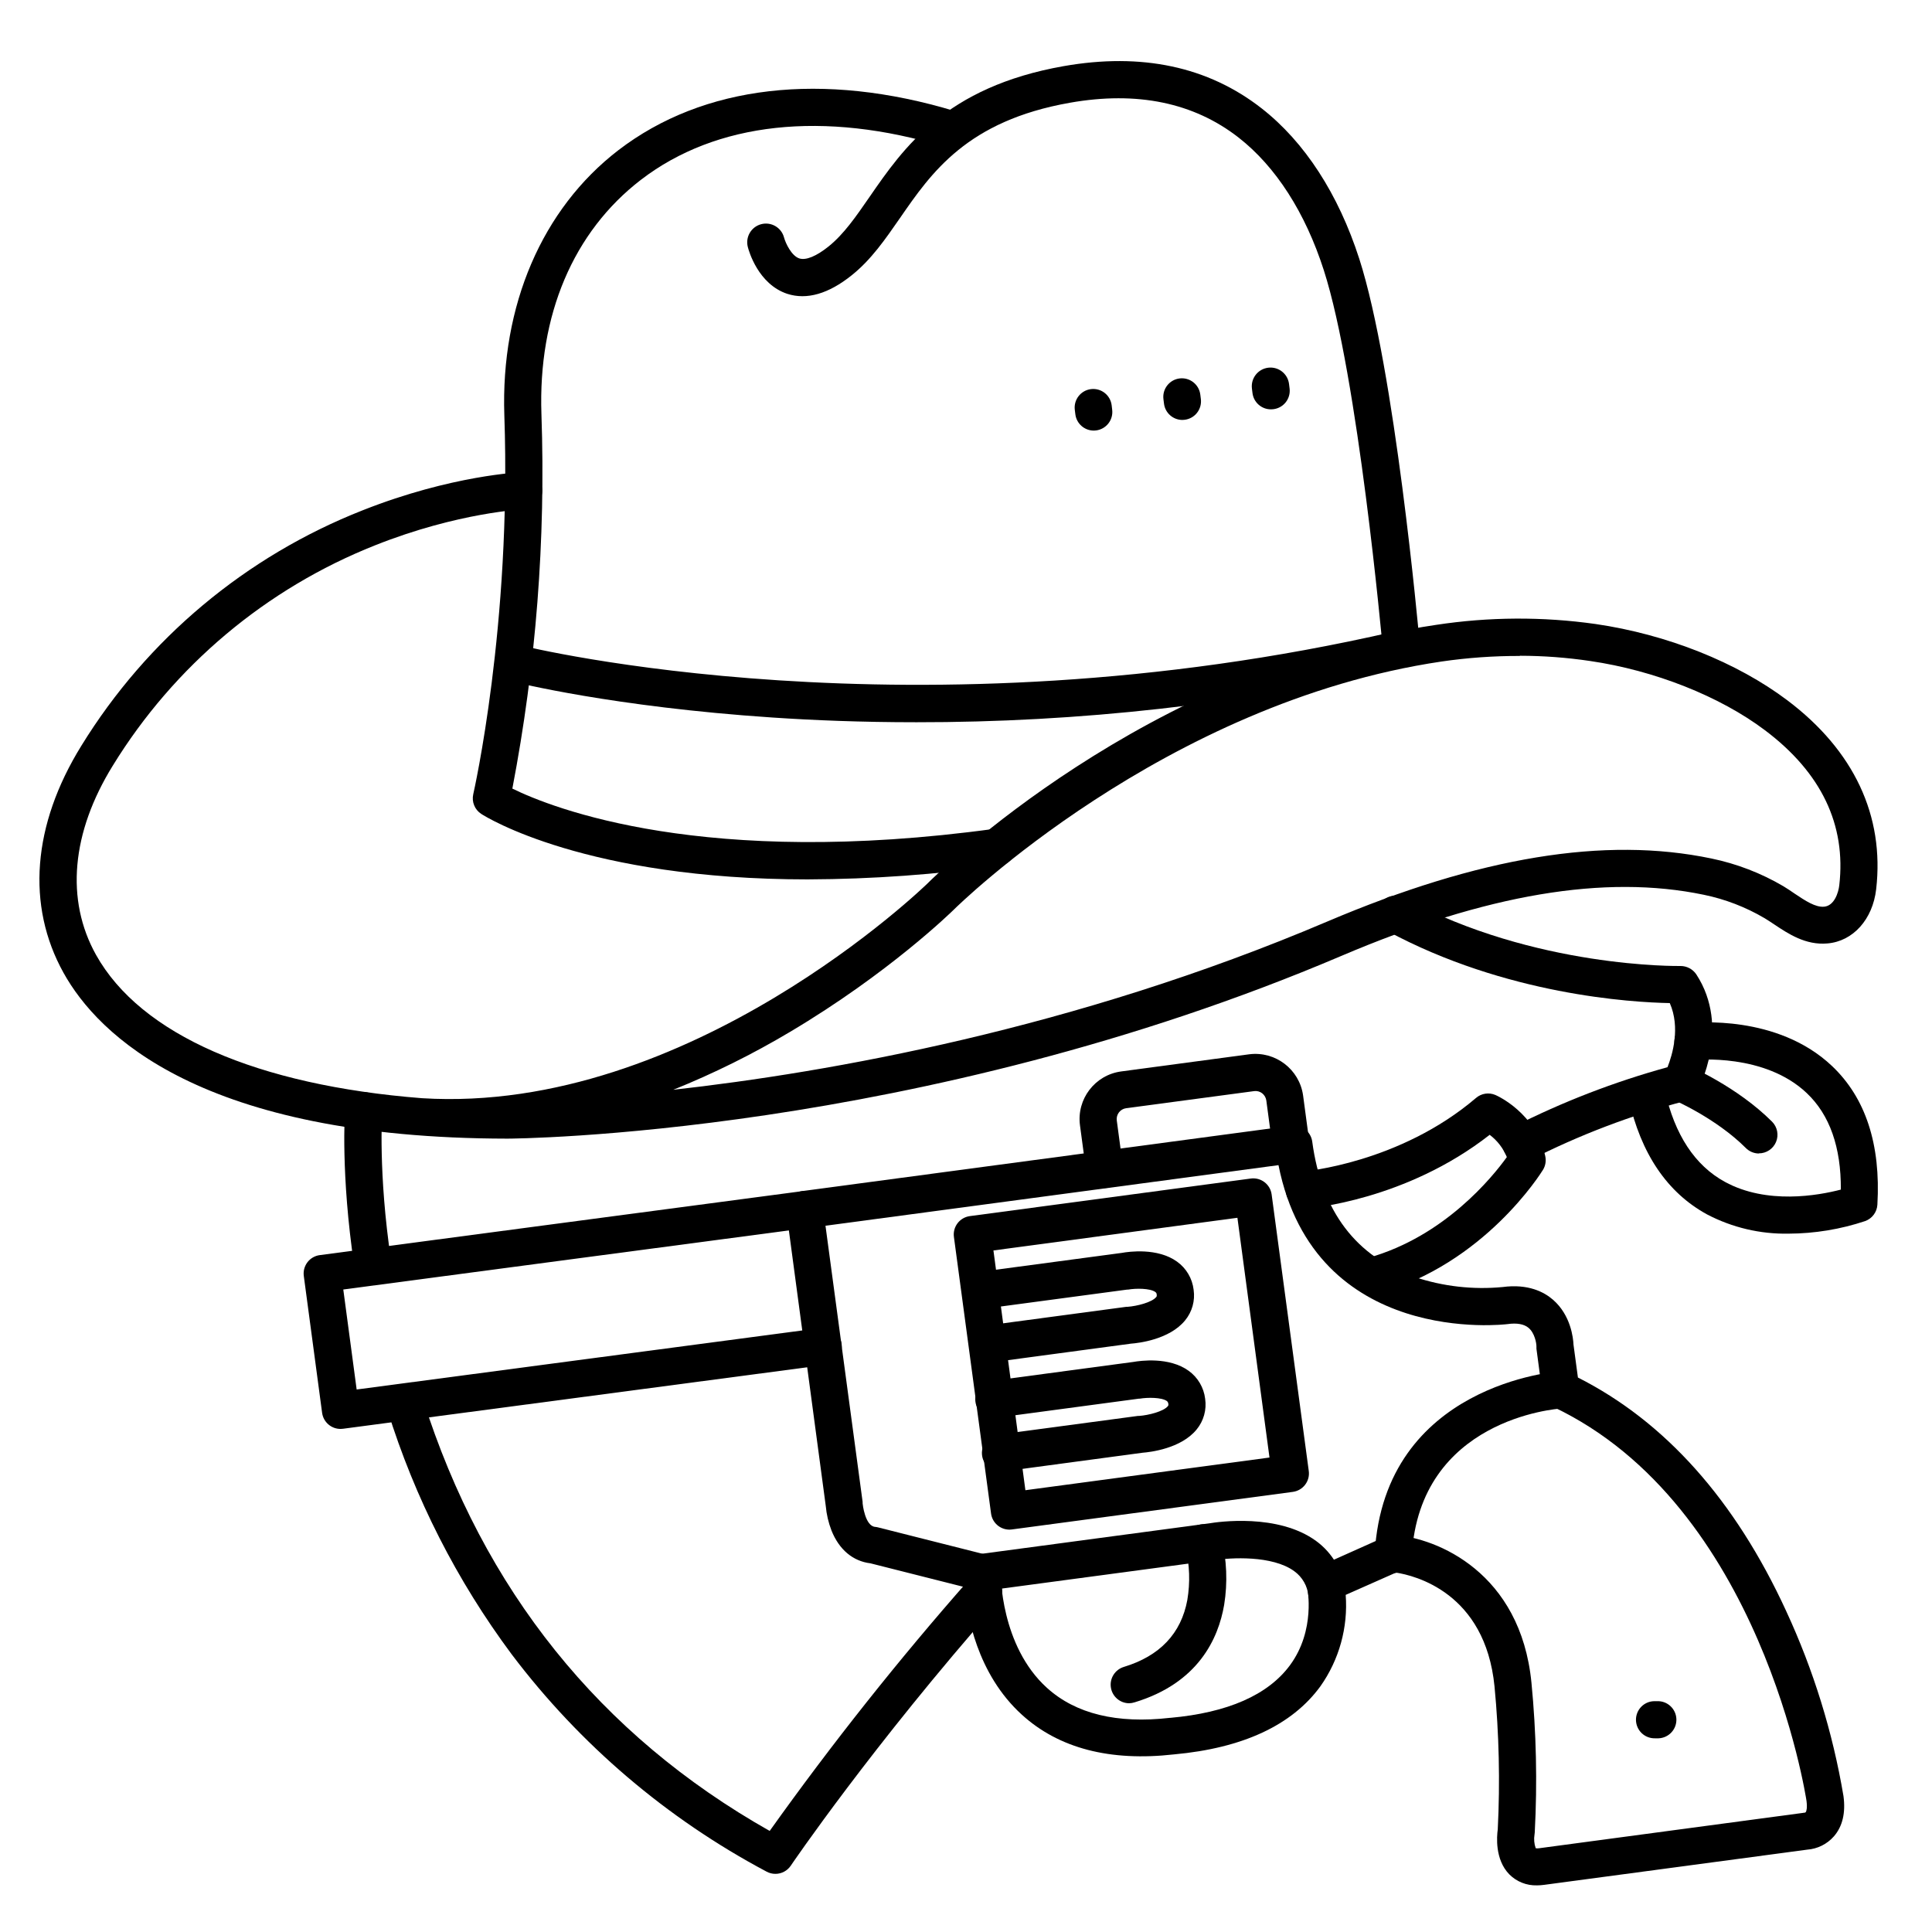
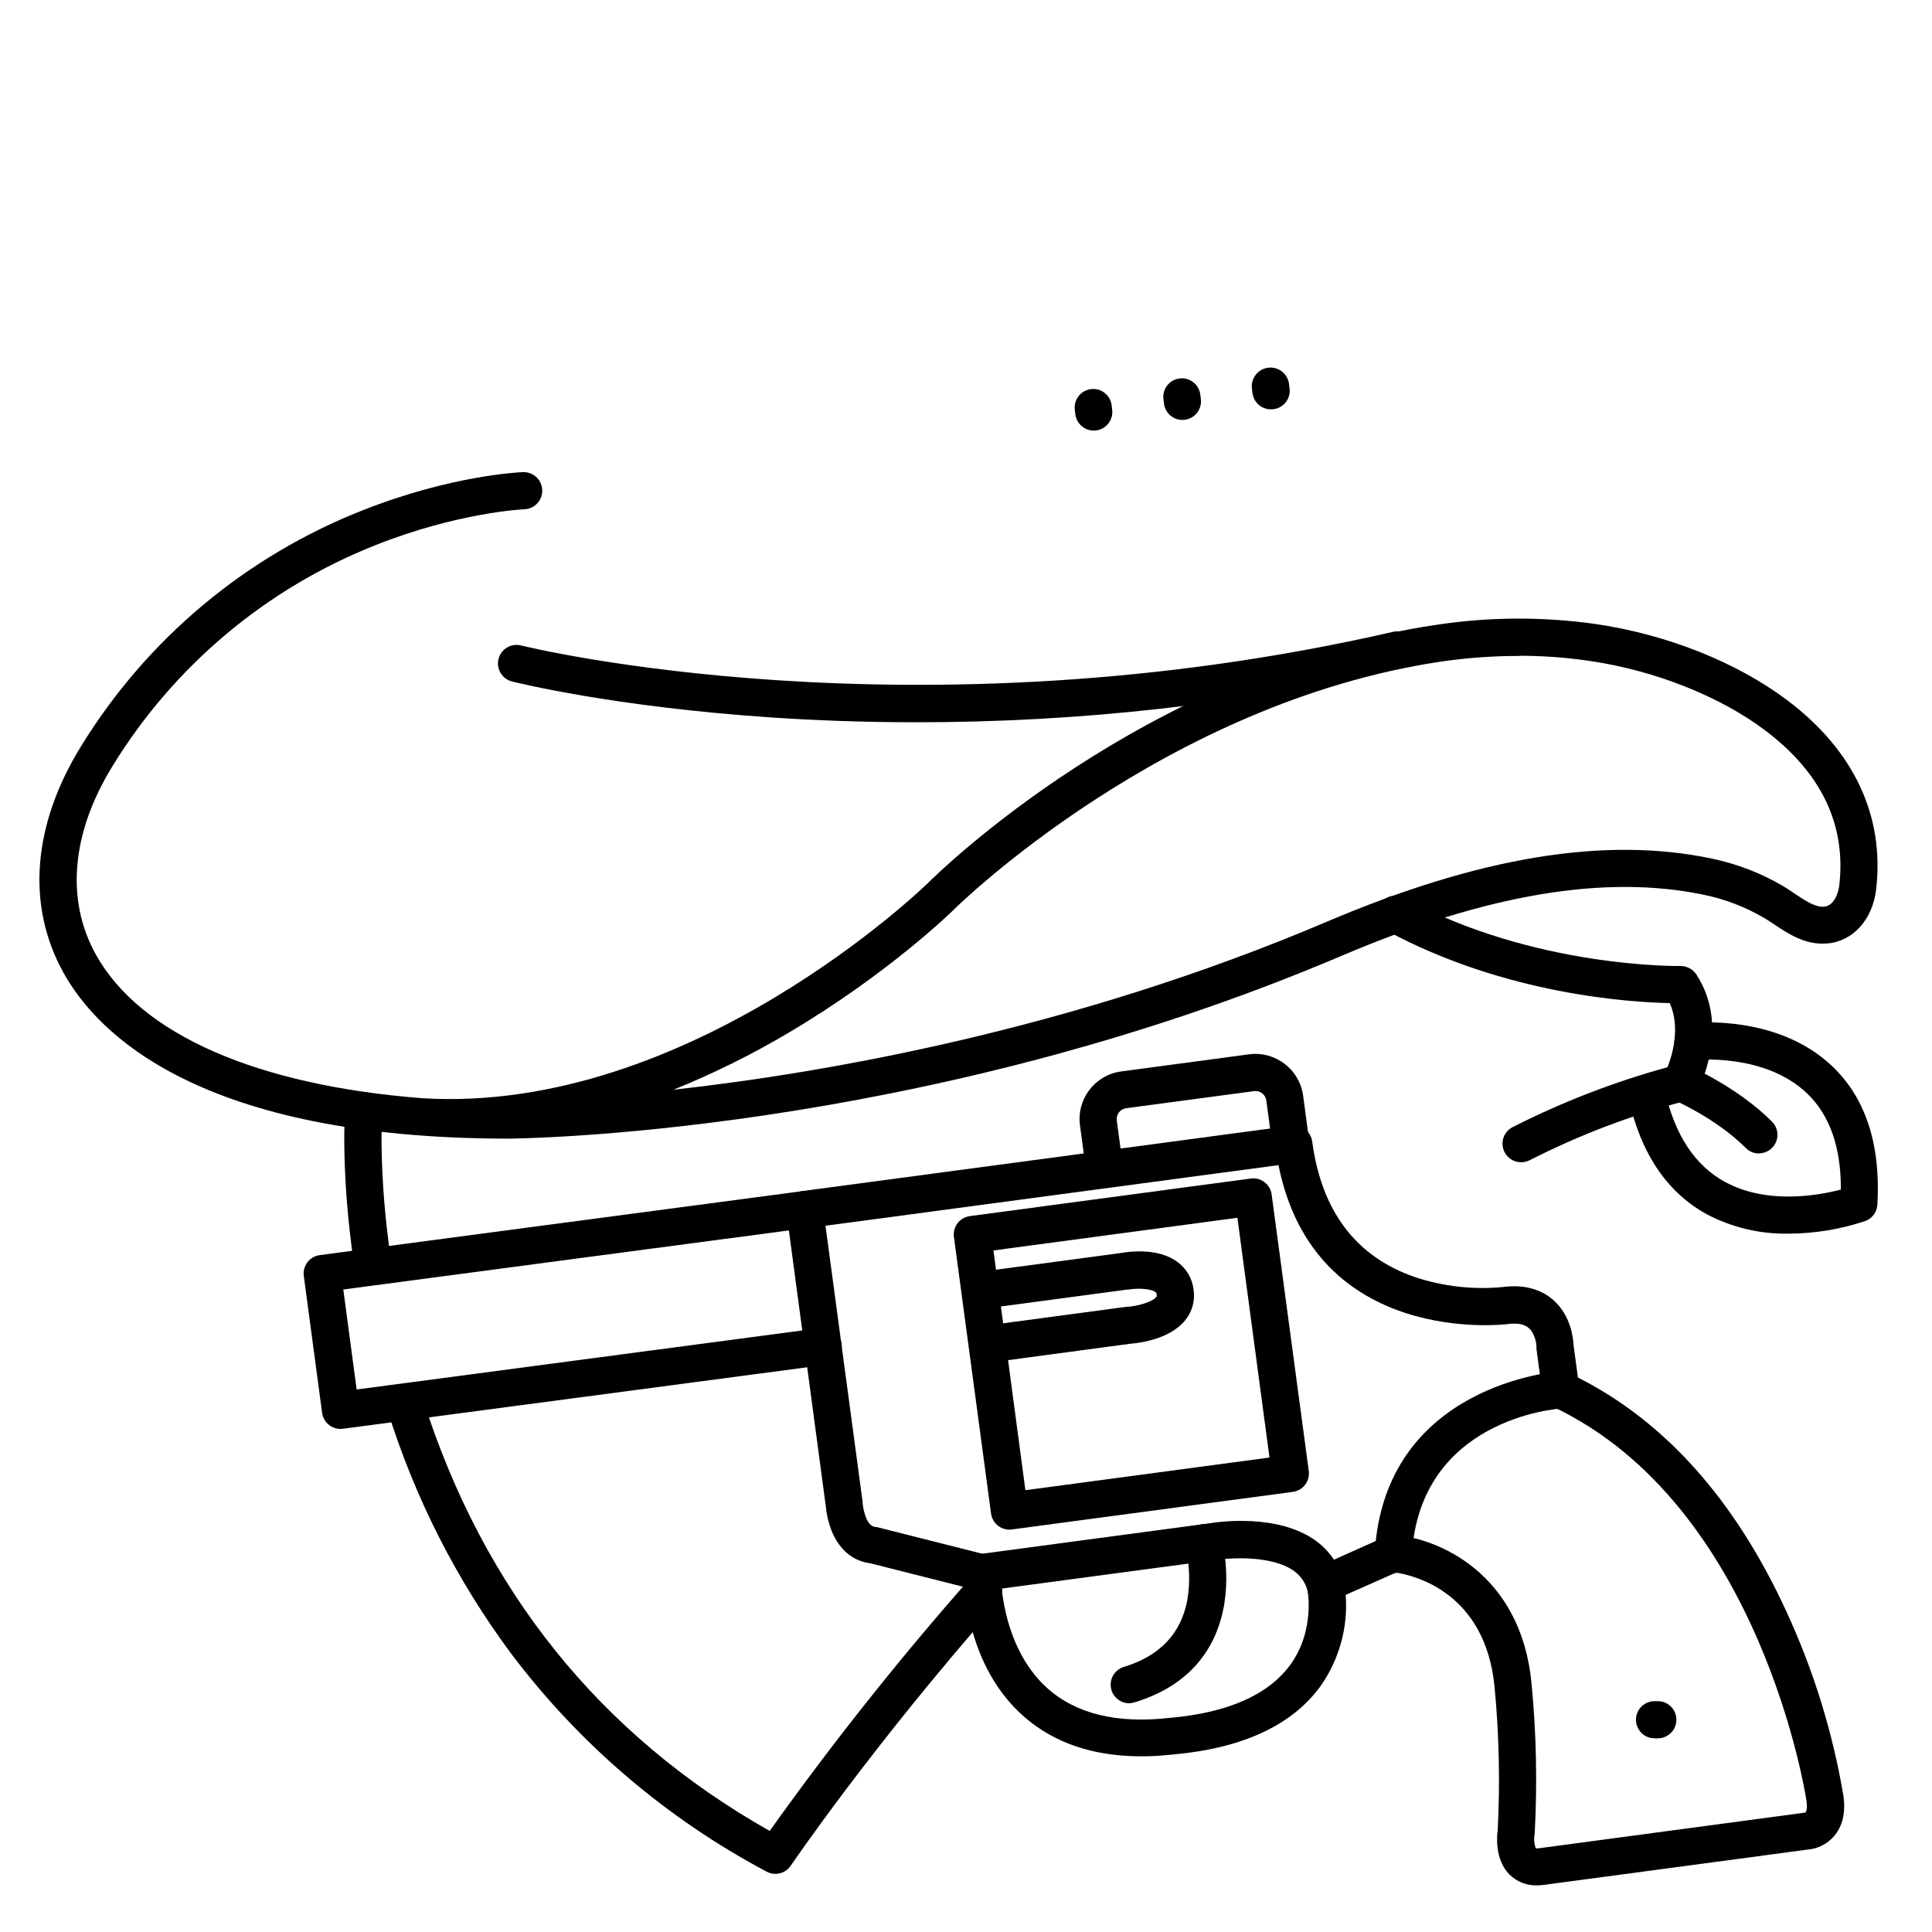
<svg xmlns="http://www.w3.org/2000/svg" fill="#000000" width="800px" height="800px" version="1.1" viewBox="144 144 512 512">
  <g>
-     <path d="m358.14 377.05c-58.812 0-85.246-16.473-86.594-17.348-1.742-1.125-2.594-3.223-2.125-5.246 0.098-0.441 10.156-44.633 8.234-100.37-0.984-29.117 9.996-54.73 30.188-70.258 22.508-17.289 54.23-20.977 89.312-10.352 2.582 0.805 4.031 3.539 3.246 6.125-0.785 2.59-3.508 4.059-6.102 3.293-31.949-9.672-60.535-6.562-80.461 8.766-17.91 13.777-27.266 35.828-26.352 62.121 1.148 33.254-1.438 66.531-7.707 99.207 10.668 5.227 50.941 21.188 127.85 10.648 2.695-0.371 5.176 1.512 5.547 4.207 0.367 2.691-1.516 5.176-4.207 5.543-16.84 2.375-33.824 3.598-50.832 3.66z" />
-     <path d="m515.27 319.39c-2.551 0.008-4.688-1.938-4.918-4.481-0.07-0.707-6.453-71.125-15.527-99.297-4.922-15.312-12.734-27.465-22.574-35.148-11.875-9.27-26.914-12.379-44.703-9.238-27.246 4.801-36.703 18.488-45.039 30.555-3.938 5.676-7.625 11.031-12.793 15.164-6.141 4.922-11.898 6.594-17.082 4.922-7.723-2.559-10.195-11.395-10.449-12.387v-0.004c-0.699-2.648 0.883-5.363 3.535-6.062 2.648-0.699 5.363 0.883 6.059 3.531 0.414 1.516 1.969 4.852 4.043 5.539 1.762 0.562 4.527-0.57 7.793-3.199 4.023-3.246 7.172-7.812 10.824-13.098 8.965-12.98 20.133-29.137 51.426-34.656 20.664-3.641 38.309 0.117 52.469 11.18 11.406 8.906 20.348 22.691 25.891 39.883 9.406 29.215 15.695 98.5 15.961 101.44h-0.004c0.238 2.707-1.762 5.094-4.465 5.336-0.148 0.016-0.297 0.02-0.445 0.02z" />
    <path d="m278.47 445.75c-81.133-0.09-108.52-27.551-117.62-43.918-9.938-17.855-8.266-39.23 4.703-60.188 17.438-28.34 43.613-50.242 74.578-62.418 23.547-9.309 41.703-10.078 42.461-10.105 2.715-0.098 5 2.023 5.102 4.738 0.102 2.719-2.019 5.004-4.738 5.102-0.168 0-17.523 0.777-39.566 9.555-28.844 11.441-53.215 31.91-69.473 58.344-11.012 17.789-12.594 35.629-4.469 50.184 11.809 21.145 42.715 34.578 86.414 37.992 70.848 4.367 133.4-56.383 134.03-57.004 2.301-2.301 57.762-57.07 134.7-68.438h0.004c13.992-2.133 28.223-2.211 42.234-0.227 18.914 2.754 37.449 10.137 50.863 20.242 17.613 13.285 25.75 30.594 23.508 50.055-0.914 7.961-6.102 13.777-12.898 14.355-5.777 0.523-10.41-2.566-14.141-5.059-0.906-0.602-1.762-1.172-2.559-1.652v0.004c-4.988-2.934-10.422-5.027-16.09-6.191-26.184-5.453-57.582-0.168-95.98 16.176-112.49 47.902-219.99 48.453-221.07 48.453zm268.31-127.92v0.004c-6.938-0.02-13.867 0.477-20.73 1.473-73.645 10.902-128.67 65.141-129.21 65.691-0.719 0.707-17.297 16.914-43.492 32.473-9.902 5.898-20.242 11.023-30.93 15.332 41.191-4.606 106.27-16.059 173.27-44.566 40.344-17.16 73.613-22.633 101.84-16.727 6.727 1.391 13.18 3.875 19.098 7.359 0.984 0.609 2.027 1.277 3 1.969 2.812 1.879 5.473 3.652 7.785 3.445 2.688-0.246 3.789-3.691 4.016-5.676 1.852-16.031-4.762-29.844-19.68-41.074-11.957-9.012-29.285-15.871-46.367-18.363-6.156-0.914-12.371-1.379-18.598-1.387z" />
    <path d="m386.64 335.4c-14.219 0-27.02-0.512-38.062-1.258-42.074-2.824-67.777-9.27-68.879-9.543v-0.004c-1.27-0.316-2.363-1.125-3.035-2.25s-0.867-2.469-0.543-3.738 1.141-2.356 2.269-3.023c1.125-0.664 2.473-0.852 3.738-0.523 0.984 0.254 103.89 25.586 231.24-3.66 2.606-0.508 5.141 1.141 5.734 3.727s-0.965 5.176-3.531 5.859c-42.301 9.629-85.551 14.465-128.93 14.414z" />
    <path d="m433.85 258.11c-2.484-0.008-4.57-1.863-4.871-4.328l-0.148-1.191c-0.32-2.699 1.605-5.148 4.301-5.473 2.699-0.324 5.148 1.602 5.473 4.301l0.137 1.18c0.324 2.695-1.594 5.144-4.289 5.473-0.199 0.027-0.398 0.039-0.602 0.039z" />
    <path d="m480.84 252.48c-2.508 0.02-4.625-1.852-4.922-4.34l-0.148-1.191c-0.32-2.715 1.617-5.18 4.336-5.504 2.719-0.324 5.184 1.617 5.504 4.336l0.148 1.191v-0.004c0.156 1.297-0.211 2.602-1.016 3.629-0.809 1.023-1.988 1.688-3.285 1.844-0.234 0.02-0.434 0.039-0.617 0.039z" />
    <path d="m457.34 255.29c-2.488-0.008-4.578-1.871-4.871-4.34l-0.148-1.18v-0.004c-0.324-2.695 1.598-5.148 4.297-5.477 2.699-0.324 5.148 1.598 5.477 4.297l0.148 1.191c0.152 1.297-0.211 2.598-1.02 3.625-0.805 1.027-1.988 1.691-3.281 1.844-0.199 0.027-0.398 0.043-0.602 0.043z" />
    <path d="m551.31 643.64c-2.758 0.086-5.426-0.984-7.359-2.949-3.816-3.938-3.285-10.047-3.031-11.855v-0.004c0.637-12.637 0.348-25.301-0.855-37.895-2.469-24.945-21.234-29.43-26.117-30.18l-13.324 5.902v0.004c0.652 8.613-1.723 17.184-6.711 24.234-7.527 10.312-20.574 16.383-38.789 18.035-16.945 1.918-30.504-1.605-40.285-10.488-11.938-10.824-14.652-26.566-15.262-33.859l-24.895-6.289c-4.664-0.562-8.316-3.641-10.332-8.707-0.809-2.09-1.316-4.281-1.516-6.512l-10.43-77.914c-0.355-2.691 1.531-5.16 4.223-5.519l129.6-17.328c1.293-0.176 2.606 0.172 3.641 0.969 1.039 0.793 1.719 1.965 1.891 3.262 2.469 18.469 11.621 30.504 27.188 35.887 7.484 2.488 15.406 3.391 23.262 2.644 6.789-0.906 11 1.32 13.344 3.356 4.754 4.121 5.371 10.223 5.441 11.906l1.172 8.719c23.105 11.68 41.664 32.473 55.191 61.883v0.004c7.223 15.594 12.328 32.082 15.184 49.031 0.602 4.457-0.254 8.051-2.539 10.676-1.809 2.059-4.352 3.324-7.086 3.523l-69.707 9.328c-0.629 0.086-1.262 0.133-1.898 0.137zm-0.336-9.84c0.312 0.055 0.625 0.055 0.938 0l69.863-9.359v0.004c0.156-0.047 0.32-0.066 0.48-0.062 0.109-0.016 0.211-0.066 0.285-0.145 0.188-0.234 0.441-1.133 0.207-2.953-0.109-0.777-11.945-78.434-67.246-104.5-1.512-0.711-2.562-2.141-2.785-3.801l-1.543-11.57c-0.016-0.203-0.016-0.406 0-0.609 0-0.875-0.461-3.562-2.106-4.922-1.172-0.984-3.051-1.34-5.551-0.984-0.523 0.07-51.02 6.238-60.703-42.125l-120.05 16.059 9.84 73.18v0.375c0 0.117 0.621 6.023 3.316 6.25 0.262 0.023 0.527 0.07 0.785 0.137l28.781 7.273c2.215 0.559 3.75 2.566 3.711 4.852 0 0.188-0.109 19.219 12.27 30.406 7.598 6.887 18.547 9.543 32.551 7.941h0.117c15.23-1.367 25.898-6.062 31.715-13.934 6.887-9.328 4.613-20.41 4.594-20.516l0.004-0.004c-0.504-2.281 0.668-4.598 2.805-5.551l17.938-8.027c0.73-0.324 1.531-0.465 2.332-0.414 11.305 0.766 33.457 9.938 36.328 39.105 1.285 13.199 1.578 26.477 0.875 39.723-0.008 0.18-0.027 0.355-0.059 0.531-0.203 1.211-0.098 2.453 0.305 3.613z" />
    <path d="m495.62 571.21c-2.465-0.004-4.547-1.828-4.871-4.269-0.246-2.617-1.609-5.004-3.738-6.543-5.856-4.32-17.133-3.582-20.98-2.953h-0.176l-60.879 8.148h-0.004c-1.301 0.195-2.629-0.141-3.684-0.934-1.055-0.793-1.746-1.973-1.922-3.277-0.172-1.309 0.184-2.629 0.988-3.672 0.809-1.039 2-1.715 3.309-1.871l60.801-8.137c2.234-0.383 18.242-2.727 28.359 4.703 4.277 3.137 7.059 7.91 7.676 13.176 0.363 2.691-1.527 5.168-4.219 5.531h-0.004c-0.215 0.047-0.438 0.078-0.656 0.098z" />
    <path d="m234.28 522.68c-2.481 0.02-4.59-1.812-4.918-4.273l-4.852-36.262v0.004c-0.172-1.297 0.176-2.606 0.969-3.644 0.793-1.035 1.969-1.715 3.262-1.887l127.84-16.945h0.004c2.695-0.355 5.168 1.543 5.523 4.238s-1.539 5.168-4.234 5.523l-122.9 16.297 3.543 26.5 123-16.297c2.695-0.355 5.168 1.539 5.523 4.234 0.355 2.695-1.539 5.172-4.234 5.527l-127.86 16.934c-0.219 0.031-0.438 0.047-0.66 0.051z" />
-     <path d="m411.56 549.37c-2.484 0.02-4.594-1.809-4.922-4.273l-9.84-73.289v0.004c-0.363-2.695 1.527-5.168 4.223-5.531l74.449-9.957c2.691-0.363 5.168 1.527 5.527 4.219l9.84 73.289c0.176 1.297-0.172 2.606-0.969 3.644-0.793 1.035-1.965 1.715-3.262 1.887l-74.441 9.957h0.004c-0.203 0.031-0.406 0.047-0.609 0.051zm-4.289-73.988 8.469 63.539 64.688-8.66-8.5-63.535z" />
+     <path d="m411.56 549.37c-2.484 0.02-4.594-1.809-4.922-4.273l-9.84-73.289v0.004c-0.363-2.695 1.527-5.168 4.223-5.531l74.449-9.957c2.691-0.363 5.168 1.527 5.527 4.219l9.84 73.289c0.176 1.297-0.172 2.606-0.969 3.644-0.793 1.035-1.965 1.715-3.262 1.887l-74.441 9.957c-0.203 0.031-0.406 0.047-0.609 0.051zm-4.289-73.988 8.469 63.539 64.688-8.66-8.5-63.535z" />
    <path d="m513.23 560.88h-0.285c-1.305-0.074-2.523-0.664-3.394-1.637-0.867-0.977-1.312-2.254-1.238-3.559 2.566-45 48.57-48.215 49.031-48.273 2.719-0.164 5.055 1.906 5.215 4.621 0.164 2.719-1.906 5.055-4.625 5.219-1.613 0.098-37.738 2.863-39.805 39.008l0.004-0.004c-0.156 2.594-2.305 4.621-4.902 4.625z" />
-     <path d="m508.03 486.98c-2.465 0.012-4.559-1.809-4.894-4.25-0.336-2.441 1.191-4.758 3.566-5.414 20.133-5.676 32.836-21.402 36.625-26.676-0.957-2.34-2.527-4.383-4.547-5.902-22.207 17.367-47.598 19.465-48.719 19.551-2.715 0.203-5.082-1.832-5.289-4.551-0.203-2.719 1.836-5.086 4.555-5.289 0.246 0 25.586-2.184 45.844-19.492 1.426-1.215 3.418-1.512 5.137-0.77 0.434 0.188 10.676 4.723 13.207 16.207h-0.004c0.273 1.246 0.059 2.547-0.609 3.633-0.621 0.984-15.52 24.836-43.531 32.738-0.434 0.133-0.887 0.207-1.34 0.215z" />
    <path d="m436.73 458.83c-2.465-0.004-4.543-1.828-4.871-4.269l-1.652-12.34c-0.922-6.949 3.957-13.336 10.902-14.277l33.949-4.547c6.941-0.883 13.305 3.981 14.277 10.914l1.652 12.34v-0.004c0.316 2.672-1.566 5.102-4.231 5.457-2.664 0.359-5.121-1.488-5.519-4.148l-1.652-12.348c-0.117-0.75-0.516-1.426-1.113-1.891-0.602-0.461-1.363-0.664-2.117-0.559l-33.938 4.535c-1.559 0.223-2.652 1.656-2.461 3.219l1.652 12.348h0.004c0.359 2.695-1.531 5.168-4.223 5.531-0.219 0.027-0.438 0.039-0.66 0.039z" />
    <path d="m443.23 595.38c-2.43-0.012-4.484-1.801-4.84-4.203-0.355-2.406 1.102-4.707 3.426-5.422 9.543-2.894 15.211-8.855 16.848-17.789h-0.004c0.77-4.578 0.613-9.262-0.461-13.777-0.734-2.617 0.793-5.332 3.41-6.066 2.617-0.734 5.332 0.793 6.066 3.41 1.445 5.816 1.695 11.863 0.738 17.781-1.543 8.973-6.887 20.734-23.754 25.828-0.465 0.148-0.945 0.227-1.43 0.238z" />
-     <path d="m409.47 533.99c-2.715 0.18-5.062-1.875-5.242-4.594-0.18-2.719 1.879-5.066 4.594-5.246l36.781-4.922h0.324c2.422-0.176 6.414-1.172 7.559-2.578 0.117-0.148 0.188-0.234 0.137-0.621-0.051-0.383-0.227-0.629-0.395-0.746-1.379-0.984-5.066-0.984-7.203-0.621h-0.234l-37.758 5.059 0.004 0.004c-2.695 0.359-5.176-1.531-5.535-4.227-0.363-2.695 1.531-5.176 4.227-5.535l37.637-5.039c1.832-0.324 9.457-1.398 14.633 2.344 2.434 1.75 4.023 4.441 4.379 7.418 0.43 2.918-0.395 5.883-2.273 8.156-4.144 5.066-12.309 5.992-14.336 6.148l-36.633 4.922h-0.004c-0.219 0.043-0.438 0.066-0.66 0.078z" />
    <path d="m406.39 505.03c-2.574-0.027-4.688-2.031-4.856-4.598-0.168-2.57 1.668-4.832 4.215-5.195l36.781-4.922h0.324c2.422-0.176 6.406-1.172 7.547-2.578 0.117-0.148 0.188-0.234 0.137-0.621l0.004 0.004c0.008-0.301-0.141-0.582-0.395-0.746-1.387-0.984-5.125-0.984-7.172-0.621h-0.254l-37.809 5.059c-1.309 0.203-2.641-0.129-3.703-0.922-1.059-0.793-1.758-1.977-1.93-3.289-0.176-1.312 0.184-2.641 1-3.684s2.019-1.711 3.336-1.855l37.707-5.039c1.82-0.336 9.445-1.406 14.621 2.332 2.438 1.75 4.027 4.449 4.379 7.43 0.43 2.914-0.395 5.875-2.273 8.145-4.144 5.066-12.309 6.004-14.336 6.148l-36.633 4.922h-0.004c-0.227 0.027-0.457 0.039-0.688 0.031z" />
    <path d="m582.56 604.67c-1.309 0.023-2.566-0.473-3.508-1.379-0.938-0.906-1.48-2.148-1.504-3.453-0.047-2.719 2.117-4.961 4.832-5.008h0.777c2.719-0.102 5.004 2.019 5.102 4.738 0.102 2.715-2.019 5-4.738 5.102z" />
    <path d="m617.98 470.93c-7.504 0.141-14.918-1.609-21.57-5.086-10.578-5.766-17.574-16.109-20.82-30.73-0.309-1.281-0.09-2.637 0.605-3.758 0.699-1.121 1.82-1.914 3.109-2.199 1.289-0.289 2.641-0.043 3.746 0.676 1.109 0.719 1.879 1.852 2.144 3.144 2.609 11.73 7.961 19.887 15.93 24.234 11.121 6.07 24.719 3.609 30.719 2.047 0.07-11.227-2.953-19.828-9.043-25.586-11.18-10.617-29.422-8.777-29.598-8.746v0.004c-2.699 0.305-5.137-1.641-5.441-4.34s1.641-5.137 4.34-5.441c0.926-0.109 22.867-2.422 37.391 11.344 8.906 8.422 12.961 20.793 12.035 36.754-0.109 1.957-1.371 3.66-3.207 4.34-6.559 2.191-13.426 3.32-20.34 3.344z" />
    <path d="m610.08 449.69c-1.297-0.02-2.535-0.551-3.441-1.477-7.871-7.871-19-12.684-19.109-12.734-2.426-1.105-3.527-3.945-2.484-6.398s3.852-3.629 6.332-2.652c0.531 0.215 12.961 5.559 22.23 14.82l-0.004-0.004c1.41 1.41 1.832 3.527 1.07 5.371-0.762 1.84-2.562 3.039-4.555 3.035z" />
    <path d="m547.1 452c-2.281 0-4.262-1.57-4.789-3.789-0.523-2.219 0.547-4.508 2.586-5.531 13.102-6.648 26.844-11.961 41.012-15.859 1.301-3.297 3.453-10.5 0.602-16.992-10.125-0.188-43.465-2.164-74.941-19.141-1.191-0.598-2.09-1.648-2.492-2.918-0.402-1.27-0.273-2.644 0.359-3.816 0.633-1.172 1.711-2.039 2.992-2.402 1.277-0.363 2.652-0.191 3.805 0.477 34.516 18.605 72.695 17.969 73.07 17.969 1.699-0.02 3.293 0.82 4.242 2.231 9.199 14.09 0.582 30.414 0.207 31.105-0.656 1.211-1.785 2.094-3.121 2.43-14.301 3.754-28.156 9.031-41.328 15.746-0.688 0.332-1.441 0.5-2.203 0.492z" />
    <path d="m349.48 640.59c-0.816 0-1.617-0.203-2.332-0.59-26.43-14.039-49.477-33.68-67.523-57.555-14.566-19.566-25.703-41.461-32.945-64.758-0.457-1.258-0.379-2.652 0.219-3.856 0.594-1.199 1.652-2.109 2.93-2.512 1.281-0.402 2.668-0.266 3.844 0.379 1.176 0.645 2.039 1.742 2.387 3.039 16.02 50.578 46.938 89.07 91.914 114.48 16.512-23.152 34.207-45.441 53.012-66.773 1.793-2.039 4.906-2.238 6.945-0.441 2.039 1.797 2.238 4.906 0.441 6.945-33.297 37.816-54.621 69.188-54.809 69.48-0.914 1.355-2.445 2.168-4.082 2.164z" />
    <path d="m242.73 483.64c-2.434-0.004-4.5-1.785-4.859-4.195-3.602-24.273-2.481-40.766-2.43-41.457v0.004c0.094-1.305 0.699-2.519 1.691-3.375 0.988-0.859 2.277-1.285 3.582-1.191 2.715 0.195 4.762 2.555 4.566 5.273 0 0.156-1.094 16.188 2.352 39.301 0.203 1.301-0.121 2.629-0.902 3.691-0.781 1.059-1.957 1.762-3.262 1.949-0.246 0.012-0.492 0.012-0.738 0z" />
  </g>
</svg>